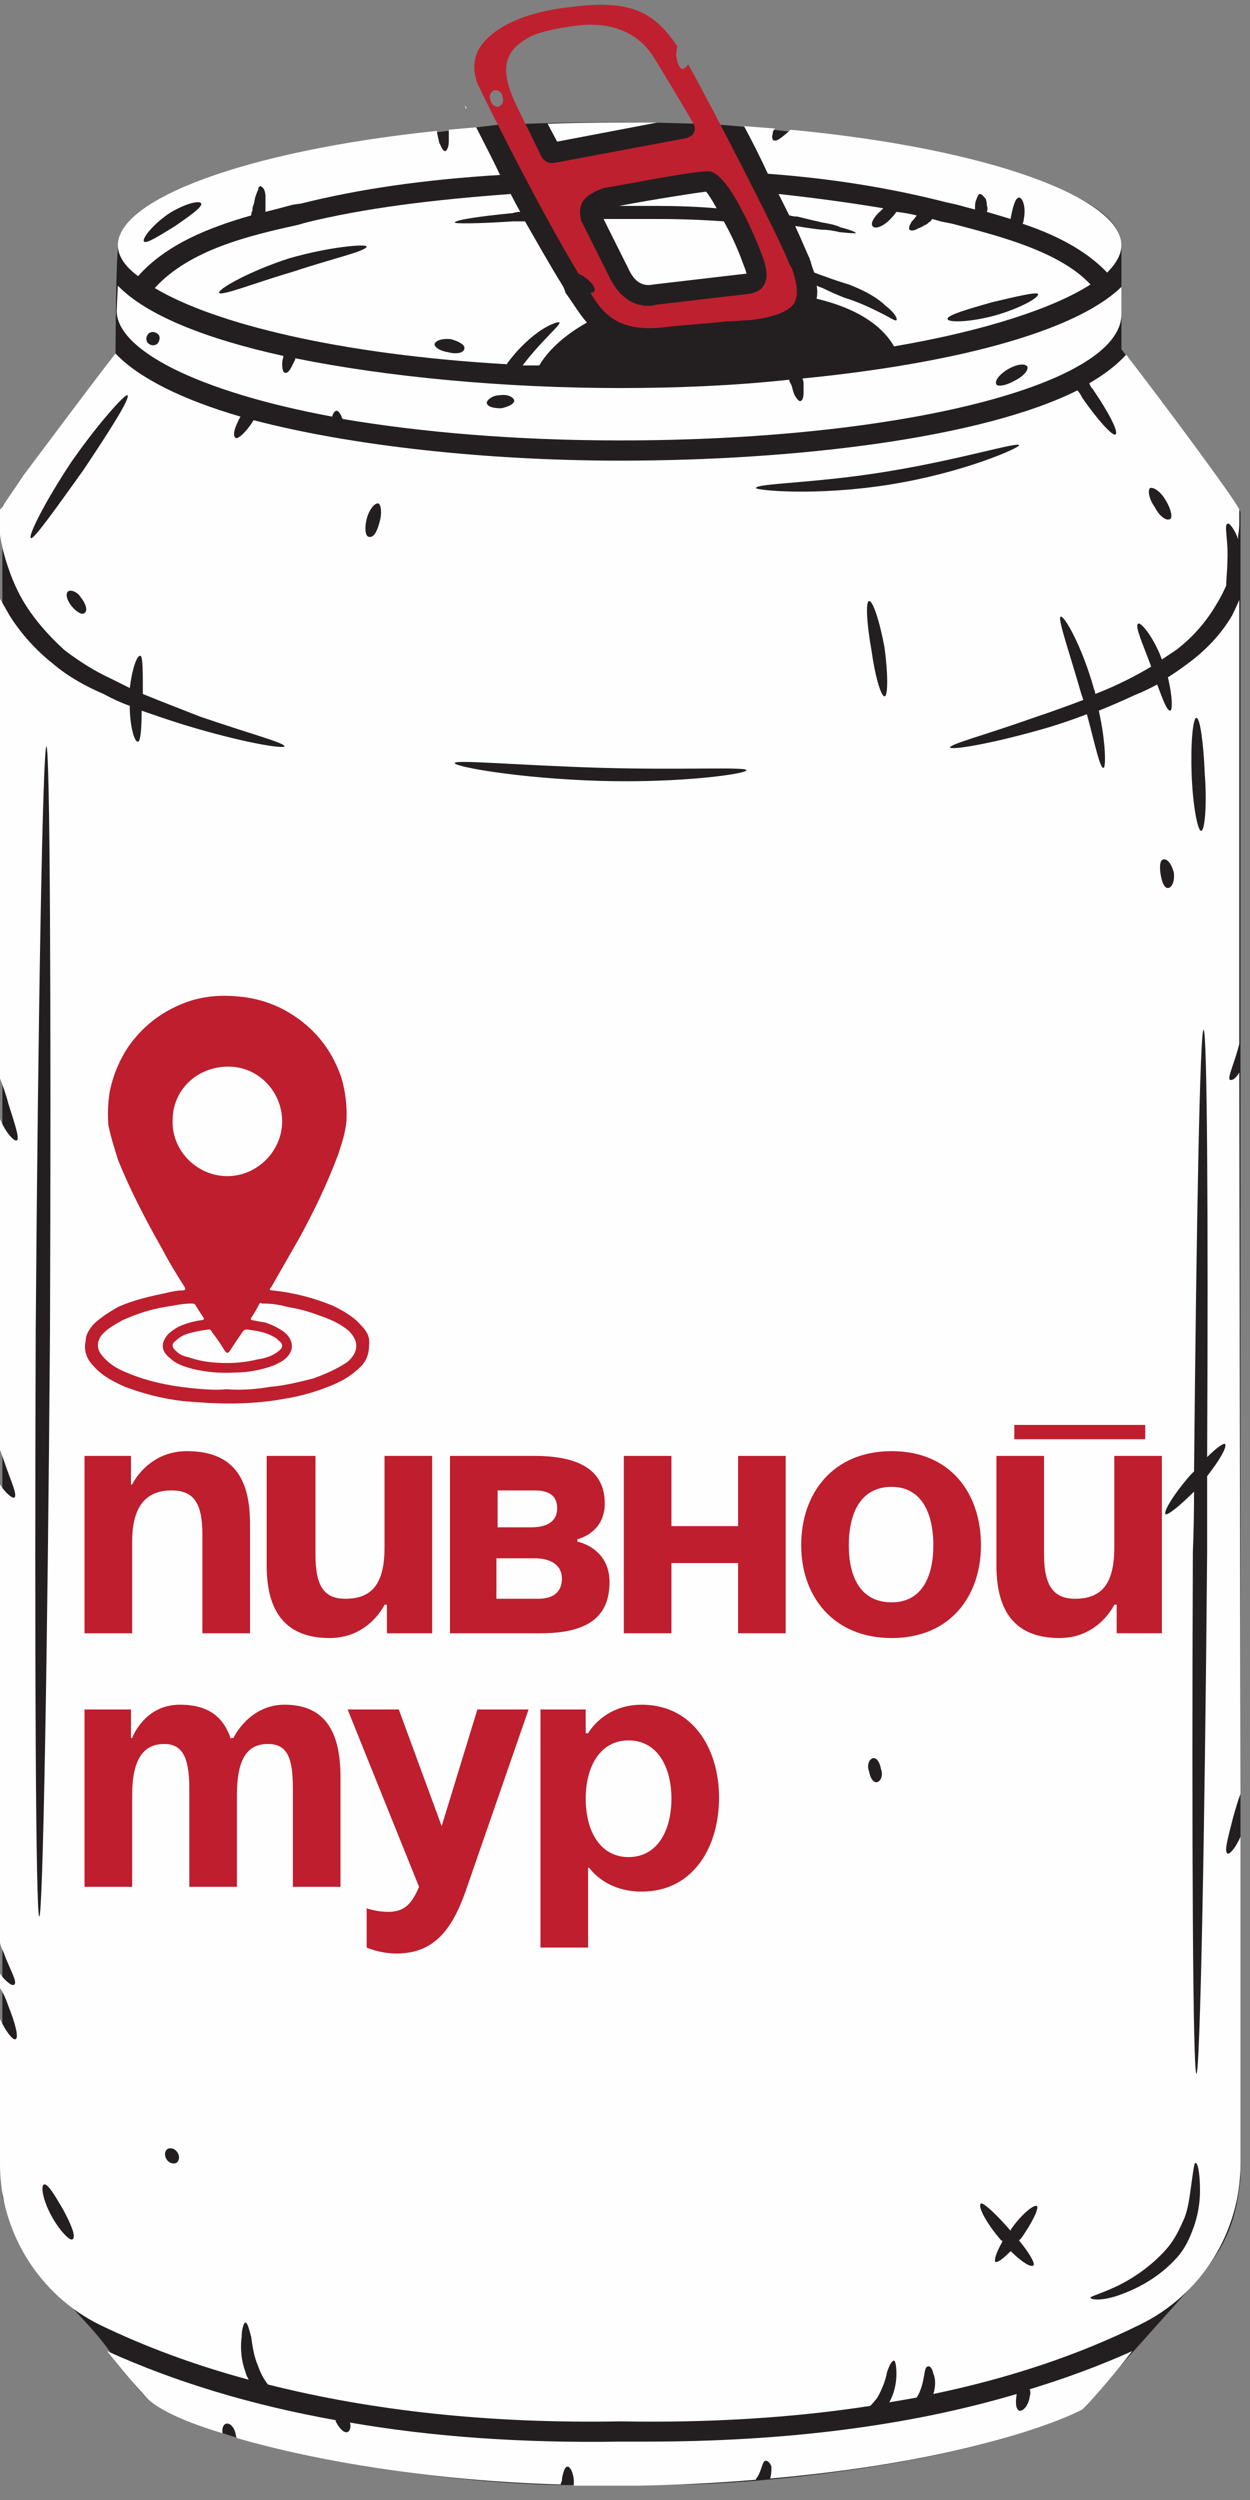
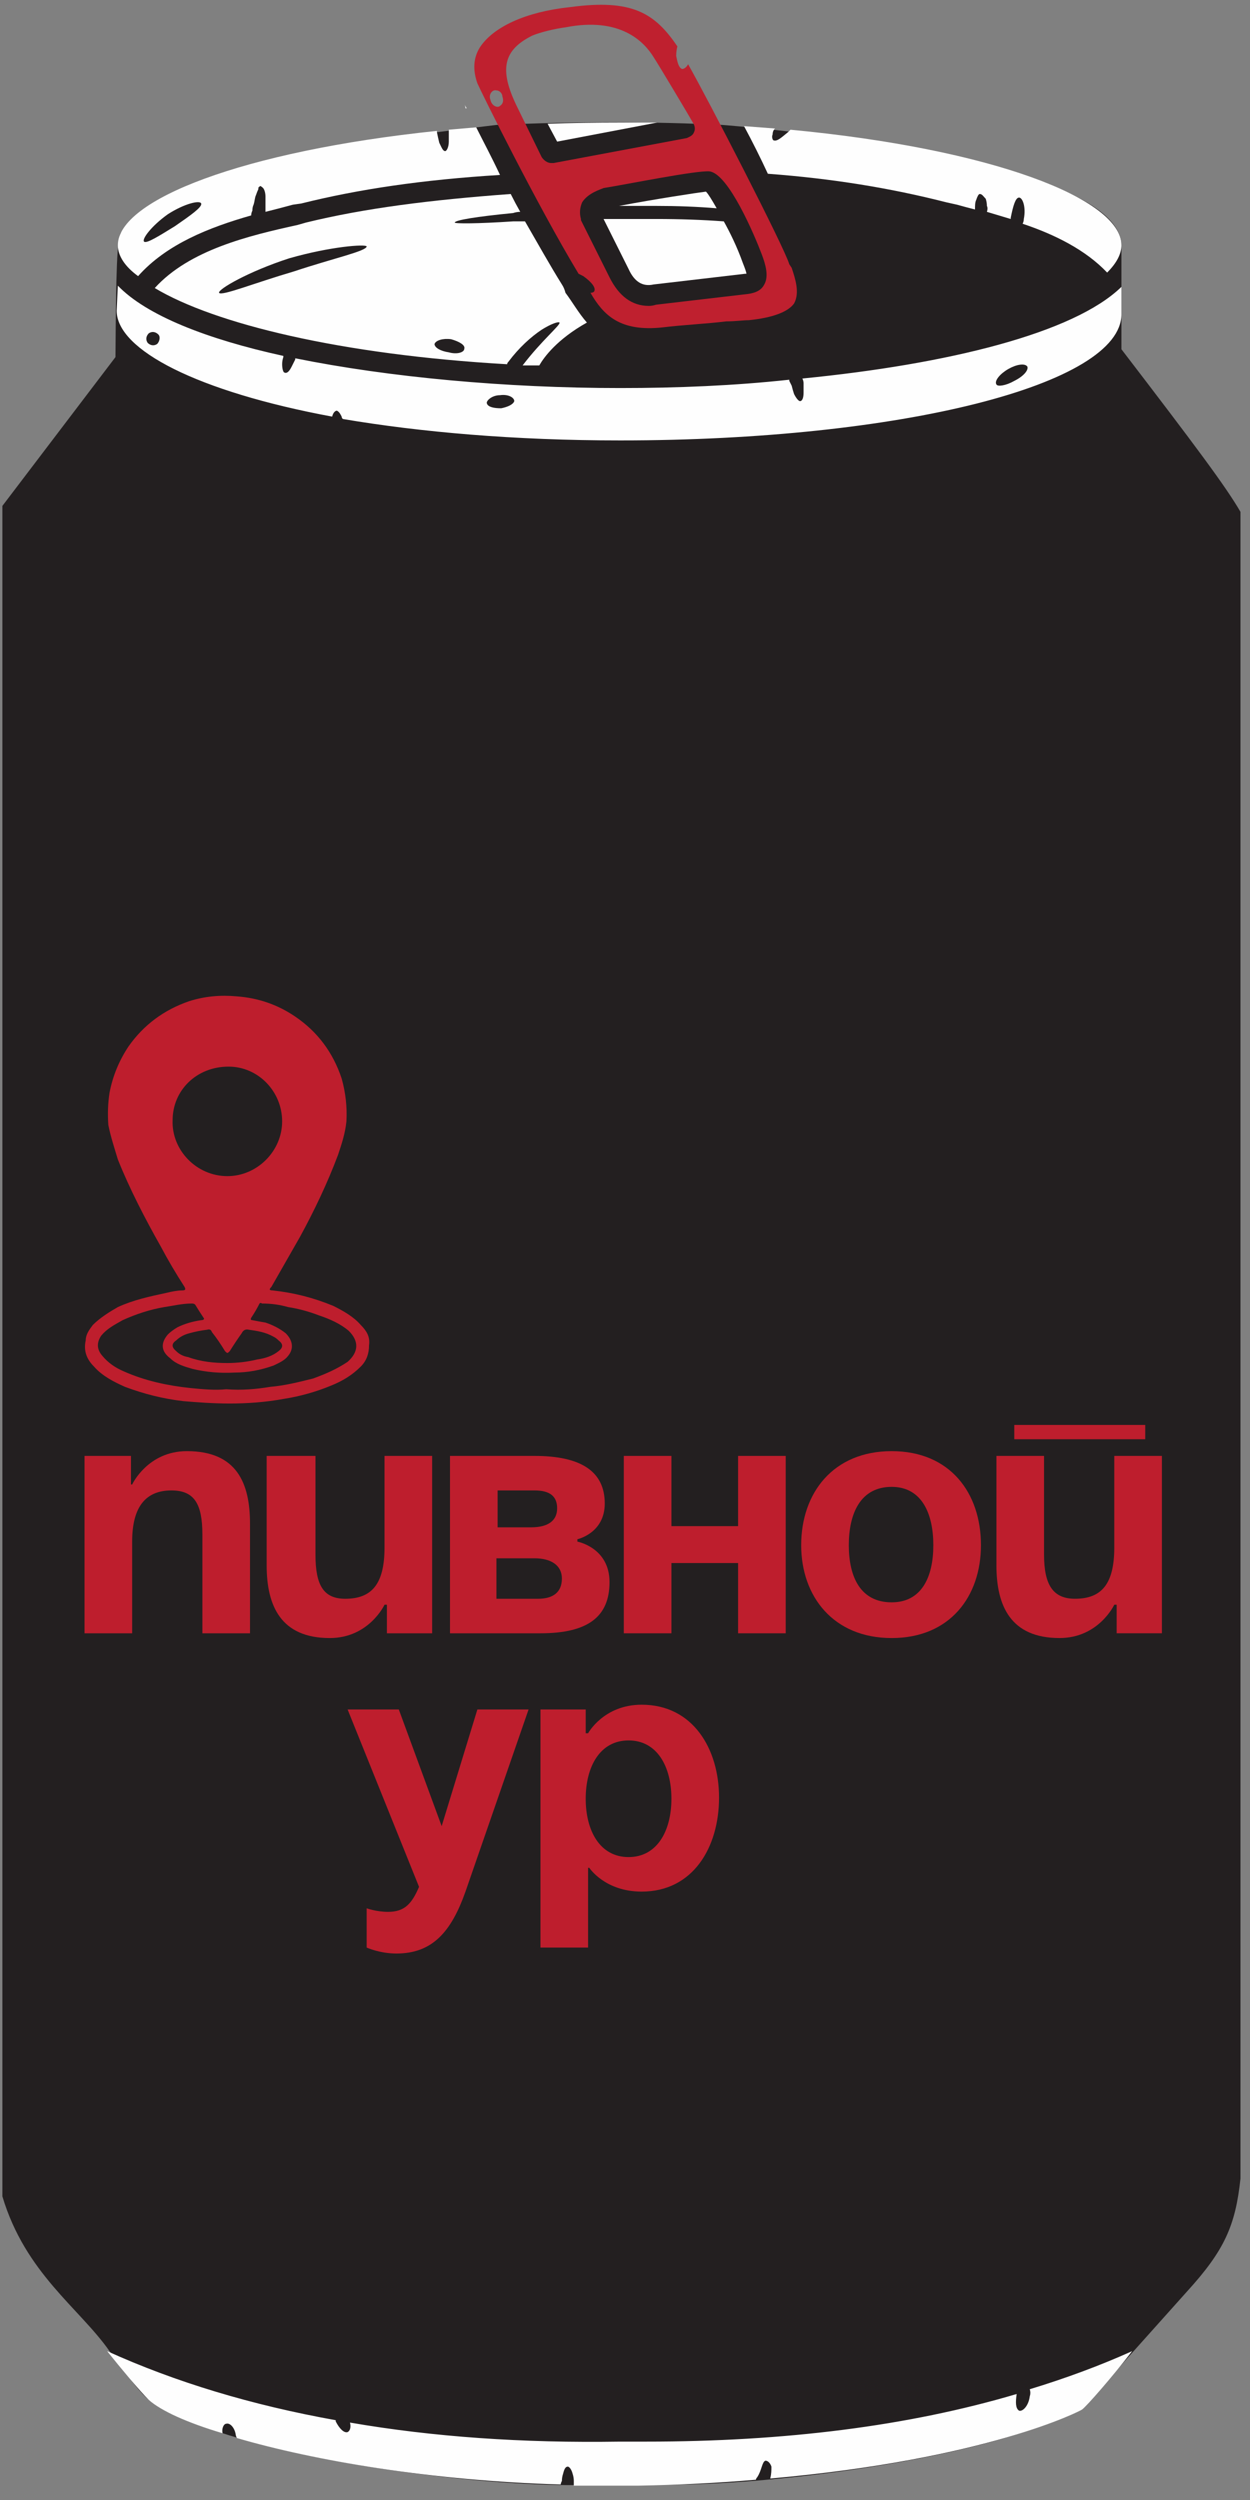
<svg xmlns="http://www.w3.org/2000/svg" width="105" height="210" viewBox="0 0 105 210" fill="none">
  <rect x="0" y="0" width="105" height="210" fill="#808080" stroke="none" />
  <path d="M104.2 0.496V42.996C102.971 40.875 100.463 37.514 94.2 29.338V20.496C93.7 12.996 60.7 10.496 60.7 10.496C60.7 10.496 52.2 9.996 41.7 10.496C24.731 12.499 16.133 13.918 10.2 19.496C9.811 19.872 9.748 22.961 9.7 29.996L0.2 42.496V0.496V209.496V184.496C2.131 190.956 6.658 193.866 9.2 197.496C12.2 201.496 12.2 201.996 16.2 203.496C26.2 207.496 46.2 209.496 52.2 208.496C59.2 209.496 83.2 206.996 91.2 201.996L99.7 192.496C102.848 189.043 103.78 186.965 104.2 182.996V209.496V0.496Z" fill="#231F20" />
  <path d="M39 8.796C39.067 8.863 39.1 8.963 39.1 9.096C39.167 9.096 39.2 9.096 39.2 9.096C39.133 8.963 39.067 8.863 39 8.796Z" fill="#FEFEFE" />
  <path d="M52 17.296C53 17.296 54.033 17.296 55.1 17.296C56.9 17.296 58.6 17.362 60.2 17.496C59.8 16.796 59.5 16.296 59.3 16.096C58.5 16.196 55.2 16.696 52 17.296Z" fill="#FEFEFE" />
  <path d="M86.5 200.696C86.567 200.896 86.567 201.096 86.5 201.296C86.4 202.096 85.9 202.596 85.6 202.496C85.3 202.296 85.3 201.796 85.4 201.096C76.3 203.796 65.9 205.096 54.3 205.096C53.567 205.096 52.833 205.096 52.1 205.096C43.9 205.229 36.333 204.696 29.4 203.496C29.5 203.896 29.4 204.196 29.2 204.296C28.9 204.396 28.5 203.996 28.2 203.396C28.2 203.329 28.2 203.296 28.2 203.296C21.133 202.029 14.733 200.096 9 197.496C10.2 198.996 11.7 200.796 12.5 201.596C13.5 202.496 15.7 203.496 18.7 204.396C18.6 203.996 18.8 203.596 19 203.596C19.3 203.496 19.7 203.896 19.8 204.496C19.8 204.563 19.833 204.663 19.9 204.796C26.4 206.696 36.3 208.396 47.1 208.696C47.1 208.629 47.133 208.529 47.2 208.396C47.2 208.196 47.233 207.996 47.3 207.796C47.4 207.396 47.5 207.196 47.7 207.196C47.8 207.196 48 207.396 48.1 207.796C48.167 207.996 48.2 208.196 48.2 208.396C48.2 208.529 48.2 208.663 48.2 208.796C50 208.796 51.8 208.796 53.6 208.796C57.133 208.729 60.433 208.563 63.5 208.296C63.5 208.229 63.533 208.163 63.6 208.096C64 207.496 64 206.796 64.3 206.696C64.5 206.696 64.7 206.896 64.8 207.196C64.8 207.496 64.8 207.796 64.7 208.196C82.9 206.596 90.8 202.496 90.9 202.396C91.3 202.096 93.4 199.696 95.1 197.496C92.433 198.696 89.567 199.763 86.5 200.696Z" fill="#FEFEFE" />
  <path d="M79.5 16.996L80.4 17.196C80.867 17.329 81.367 17.462 81.9 17.596C81.9 17.296 81.9 16.996 82 16.796C82.1 16.496 82.2 16.296 82.3 16.296C82.5 16.296 82.6 16.496 82.8 16.696C82.867 16.896 82.9 17.096 82.9 17.296C82.967 17.429 82.967 17.596 82.9 17.796C83.567 17.996 84.233 18.196 84.9 18.396C84.9 18.329 84.9 18.296 84.9 18.296C85.1 17.296 85.3 16.596 85.6 16.596C85.9 16.596 86.2 17.396 86 18.396C86 18.529 85.967 18.662 85.9 18.796C88.6 19.696 91.2 20.996 93 22.896C93.8 22.096 94.2 21.329 94.2 20.596C94.2 16.696 83.3 12.496 66.4 10.896C66.333 10.962 66.267 11.029 66.2 11.096C65.7 11.496 65.3 11.896 65 11.796C64.9 11.796 64.8 11.496 64.9 11.296C64.9 11.096 64.967 10.929 65.1 10.796C64.233 10.729 63.367 10.662 62.5 10.596C63.2 11.896 63.9 13.296 64.5 14.596C69.9 14.996 74.8 15.796 79.5 16.996Z" fill="#FEFEFE" />
-   <path fill-rule="evenodd" clip-rule="evenodd" d="M68.6 25.096C68.667 24.696 68.667 24.329 68.6 23.996C68.734 24.063 68.9 24.129 69.1 24.196C69.634 24.463 70.234 24.729 70.9 24.996C72.2 25.396 73.2 25.896 74 26.296C74.8 26.696 75.2 26.996 75.3 26.896C75.4 26.796 75.2 26.296 74.4 25.696C73.7 24.996 72.6 24.396 71.3 23.896C70.634 23.696 70.034 23.496 69.5 23.296C69.1 23.163 68.734 23.029 68.4 22.896C68.267 22.563 68.167 22.263 68.1 21.996L68 21.696C67.8 21.296 67.4 20.296 66.8 18.996C66.867 18.996 66.9 18.996 66.9 18.996C67.7 19.129 68.4 19.229 69 19.296C69.6 19.296 70.1 19.396 70.5 19.496C71.4 19.596 71.8 19.596 71.9 19.596C71.9 19.496 71.4 19.296 70.6 19.096C70.2 18.896 69.7 18.796 69.1 18.696C68.5 18.563 67.8 18.396 67 18.196C66.8 18.196 66.567 18.163 66.3 18.096C66.034 17.563 65.734 16.963 65.4 16.296C68.467 16.629 71.4 17.029 74.2 17.496C74.134 17.563 74.067 17.629 74 17.696C73.4 18.196 73.1 18.796 73.3 18.996C73.5 19.296 74.2 18.996 74.7 18.496C74.967 18.229 75.167 17.996 75.3 17.796C75.9 17.863 76.467 17.963 77 18.096C76.867 18.296 76.734 18.463 76.6 18.596C76.4 18.896 76.3 19.196 76.4 19.296C76.5 19.396 76.8 19.396 77.1 19.196C77.3 19.129 77.5 19.029 77.7 18.896C77.8 18.896 77.9 18.796 78 18.696C78.134 18.629 78.234 18.529 78.3 18.396C78.567 18.463 78.8 18.529 79 18.596L80 18.796C83.8 19.796 89 21.096 91.6 23.896C88.5 25.896 82.7 27.796 75.1 29.096C74.7 28.396 73.3 26.196 68.6 25.096ZM79.6 26.796C79.6 27.096 81.4 27.096 83.6 26.496C85.7 25.896 87.3 24.996 87.2 24.696C87.1 24.496 85.4 24.896 83.3 25.396C81.2 25.996 79.5 26.496 79.6 26.796Z" fill="#FEFEFE" />
  <path d="M55.1 18.395C53.567 18.395 52.1 18.395 50.7 18.395L52.8 22.596C53.3 23.695 54 24.096 54.9 23.895L62.6 22.995C62.667 22.995 62.7 22.995 62.7 22.995C62.7 22.895 62.6 22.596 62.4 22.096C61.9 20.695 61.3 19.495 60.8 18.596C59 18.462 57.1 18.395 55.1 18.395Z" fill="#FEFEFE" />
  <path fill-rule="evenodd" clip-rule="evenodd" d="M9.8 26.096L9.9 23.996C12.3 26.496 17.4 28.496 23.8 29.896C23.8 29.896 23.8 29.929 23.8 29.996C23.733 30.196 23.7 30.396 23.7 30.596C23.7 30.996 23.8 31.296 23.9 31.296C24.1 31.396 24.3 31.196 24.5 30.796C24.567 30.663 24.666 30.463 24.8 30.196C24.8 30.196 24.8 30.163 24.8 30.096C32.7 31.696 42.5 32.596 52.1 32.596C56.9 32.596 61.7 32.396 66.3 31.896C66.3 31.963 66.3 31.996 66.3 31.996C66.367 32.129 66.433 32.263 66.5 32.396C66.567 32.663 66.633 32.896 66.7 33.096C66.9 33.496 67.1 33.696 67.2 33.696C67.4 33.696 67.5 33.396 67.5 32.996C67.5 32.729 67.5 32.463 67.5 32.196C67.5 32.063 67.466 31.929 67.4 31.796C79.6 30.596 90.2 27.996 94.2 24.096V26.396C94.2 32.296 75.7 36.996 52.1 36.996C43.2 36.996 35.3 36.296 28.8 35.196C28.733 35.129 28.7 35.063 28.7 34.996C28.6 34.796 28.5 34.596 28.3 34.496C28.2 34.496 28 34.596 27.9 34.996C16.6 32.896 9.8 29.396 9.8 26.096ZM83.7 32.296C83.8 32.496 84.5 32.396 85.2 31.996C86 31.596 86.4 31.096 86.3 30.796C86.1 30.496 85.4 30.596 84.7 30.996C84 31.396 83.5 31.996 83.7 32.296ZM40.9 33.896C41 34.196 41.5 34.296 42.1 34.296C42.6 34.196 43.1 33.996 43.2 33.696C43.2 33.396 42.7 33.096 42 33.196C41.3 33.196 40.8 33.696 40.9 33.896ZM12.4 28.796C12.6 28.996 12.9 29.096 13.2 28.896C13.4 28.696 13.5 28.296 13.3 28.096C13.1 27.896 12.8 27.796 12.5 27.996C12.3 28.196 12.2 28.496 12.4 28.796Z" fill="#FEFEFE" />
  <path fill-rule="evenodd" clip-rule="evenodd" d="M47 27.096C46.9 26.996 46.3 27.196 45.5 27.696C44.6 28.296 43.6 29.196 42.7 30.396C42.633 30.463 42.6 30.529 42.6 30.596C28.6 29.796 18 27.196 13 24.196C15.9 20.996 20.9 19.796 25 18.896L25.7 18.696C30.6 17.496 36.1 16.796 42.9 16.296C43.167 16.829 43.433 17.329 43.7 17.796C43.5 17.796 43.3 17.829 43.1 17.896C40 18.196 38.2 18.496 38.2 18.696C38.2 18.796 40.1 18.796 43.1 18.596C43.433 18.596 43.767 18.596 44.1 18.596C45.2 20.496 46.2 22.296 47.2 23.896C47.333 24.096 47.433 24.329 47.5 24.596C48.1 25.396 48.6 26.296 49.3 27.096C46.8 28.496 45.7 29.996 45.3 30.696C44.833 30.696 44.367 30.696 43.9 30.696C45.5 28.596 47.1 27.296 47 27.096ZM30.8 20.696C30.7 20.496 27.8 20.696 24.3 21.696C20.9 22.796 18.3 24.296 18.4 24.596C18.6 24.896 21.3 23.796 24.7 22.796C28 21.696 30.8 21.096 30.8 20.696ZM39 29.296C39.1 28.996 38.6 28.696 37.9 28.496C37.2 28.396 36.6 28.596 36.5 28.896C36.5 29.196 37 29.496 37.7 29.596C38.4 29.796 39 29.596 39 29.296Z" fill="#FEFEFE" />
  <path fill-rule="evenodd" clip-rule="evenodd" d="M9.9 20.595C9.9 16.795 20.4 12.695 36.7 10.995C36.7 11.062 36.7 11.095 36.7 11.095C36.767 11.429 36.834 11.729 36.9 11.995C37.1 12.395 37.2 12.695 37.4 12.695C37.5 12.695 37.7 12.395 37.7 11.895C37.7 11.629 37.7 11.329 37.7 10.995C37.7 10.995 37.7 10.962 37.7 10.895C38.5 10.829 39.267 10.762 40 10.695C40.6 11.895 41.3 13.195 42 14.695C35.5 15.095 30.1 15.895 25.3 17.095L24.6 17.195C23.867 17.395 23.1 17.595 22.3 17.795C22.3 17.662 22.3 17.495 22.3 17.295C22.3 17.029 22.3 16.762 22.3 16.495C22.3 16.195 22.2 15.895 22.1 15.795C21.9 15.595 21.8 15.595 21.8 15.695C21.7 15.695 21.7 15.795 21.7 15.895C21.634 16.029 21.567 16.195 21.5 16.395C21.4 16.595 21.4 16.895 21.3 17.195C21.234 17.329 21.2 17.495 21.2 17.695C21.134 17.829 21.1 17.962 21.1 18.095C17.6 19.095 14 20.495 11.6 23.195C10.5 22.395 9.9 21.495 9.9 20.595ZM12.1 20.295C12.3 20.495 13.4 19.795 14.7 18.995C16 18.095 17 17.395 16.9 17.095C16.8 16.795 15.5 17.095 14.1 17.995C12.7 18.995 11.9 20.095 12.1 20.295Z" fill="#FEFEFE" />
  <path d="M46 10.396L46.8 11.896L55.2 10.296C54.133 10.296 53.1 10.296 52.1 10.296C50.033 10.296 48 10.329 46 10.396Z" fill="#FEFEFE" />
  <path fill-rule="evenodd" clip-rule="evenodd" d="M40.3 3.996C41.4 2.296 44.1 0.996 47.9 0.596C53.1 -0.104 55 1.096 56.9 3.896C56.833 4.162 56.8 4.429 56.8 4.696C56.9 5.196 57 5.696 57.3 5.796C57.5 5.796 57.7 5.596 57.8 5.396C59.4 8.196 65.9 20.796 66.3 22.196L66.5 22.496C66.8 23.396 67.2 24.596 66.7 25.496C66.2 26.196 64.9 26.696 62.9 26.896C62.4 26.896 61.8 26.996 61 26.996C59.4 27.196 57.3 27.296 55.7 27.496C52.1 27.896 50.7 26.496 49.6 24.596C49.733 24.596 49.833 24.562 49.9 24.496C50.1 24.196 49.7 23.696 49 23.196C48.867 23.129 48.733 23.062 48.6 22.996C45.1 17.196 40.4 7.696 40.1 6.996C39.7 5.862 39.767 4.862 40.3 3.996ZM50.7 15.796C50.5 15.896 49.4 16.196 48.9 16.996C48.7 17.462 48.667 17.929 48.8 18.396C48.8 18.396 48.8 18.429 48.8 18.496L51.2 23.296C52 24.896 53.1 25.696 54.5 25.696C54.7 25.696 54.9 25.662 55.1 25.596L62.8 24.696C63.6 24.596 64 24.296 64.2 23.896C64.6 23.196 64.3 22.196 64 21.396C63.4 19.796 61.2 14.596 59.6 14.396C58.5 14.296 52.6 15.496 50.7 15.796ZM43.4 8.896L45.5 13.196C45.7 13.496 46 13.696 46.3 13.696C46.367 13.696 46.433 13.696 46.5 13.696L57.7 11.596C57.9 11.496 58.2 11.396 58.3 11.096C58.4 10.896 58.4 10.596 58.2 10.296C58.1 10.096 55.3 5.396 54.9 4.796C54.1 3.496 52.1 1.396 47.5 2.296C46.7 2.396 45.4 2.696 44.7 2.996C42.3 4.196 41.9 5.796 43.4 8.896ZM41.2 8.396C41.3 8.896 41.8 9.096 42 8.896C42.3 8.696 42.3 8.396 42.2 8.096C42.2 7.896 42 7.596 41.7 7.596C41.4 7.496 41 7.896 41.2 8.396Z" fill="#BF202F" />
-   <path fill-rule="evenodd" clip-rule="evenodd" d="M104.2 181.795C104.2 187.495 100.9 192.795 95.7 195.295C90.567 197.829 84.8 199.762 78.4 201.095C78.6 200.495 78.6 199.795 78.4 199.395C78.3 198.895 78.1 198.695 77.9 198.795C77.6 198.895 77.7 199.795 77.3 200.795C77.233 200.995 77.133 201.195 77 201.395C76.267 201.529 75.5 201.662 74.7 201.795C75.2 200.895 75.3 199.995 75.3 199.395C75.3 198.695 75.2 198.295 75.1 198.295C74.9 198.295 74.7 198.695 74.5 199.295C74.4 199.895 74.1 200.695 73.7 201.395C73.5 201.662 73.3 201.895 73.1 202.095C66.633 203.095 59.633 203.529 52.1 203.395C41.1 203.595 31.2 202.495 22.5 200.295C22.2 199.895 21.9 199.395 21.7 198.795C21.3 197.895 21.2 196.995 21.1 196.295C20.9 195.595 20.8 195.095 20.6 195.095C20.5 195.095 20.3 195.595 20.3 196.295C20.2 196.995 20.2 198.095 20.6 199.195C20.667 199.462 20.767 199.695 20.9 199.895C16.433 198.695 12.267 197.162 8.4 195.295C3.3 192.795 0 187.495 0 181.795V169.595C0.5 170.695 1.1 171.395 1.3 171.295C1.6 171.195 1.3 169.995 0.7 168.495C0.5 167.895 0.267 167.395 0 166.995V165.795C0.5 166.495 1.1 166.895 1.2 166.695C1.5 166.495 0.8 165.395 0.3 163.995C0.167 163.729 0.067 163.462 0 163.195V124.695C0.5 125.495 1.1 125.895 1.2 125.795C1.5 125.595 0.9 124.395 0.4 122.895C0.267 122.495 0.133 122.129 0 121.795V93.995C0.5 95.195 1.2 95.895 1.4 95.795C1.7 95.695 1.2 94.295 0.7 92.695C0.5 91.895 0.2 91.095 0 90.595V50.295C0.267 50.762 0.533 51.229 0.8 51.695C1.8 53.295 3.1 54.695 4.5 55.795C5.8 56.895 7.3 57.695 8.7 58.295C9.433 58.695 10.167 59.029 10.9 59.295C10.9 60.995 11.3 62.395 11.6 62.295C11.8 62.295 11.9 61.195 11.9 59.695C13.6 60.295 15.1 60.795 16.5 61.195C21 62.495 23.8 62.895 23.9 62.695C23.9 62.395 21.2 61.695 16.8 60.195C15.3 59.595 13.7 58.995 12 58.295C12 56.495 12 55.095 11.8 55.095C11.5 54.995 11.1 56.195 10.9 57.795C10.367 57.529 9.833 57.262 9.3 56.995C8 56.395 6.7 55.595 5.4 54.595C4.2 53.495 3.1 52.295 2.2 50.895C1.3 49.495 0.7 47.895 0.3 46.395C0.167 45.862 0.067 45.362 0 44.895V42.795C0.067 42.729 0.133 42.662 0.2 42.595L0.3 42.395C0.9 41.529 1.467 40.695 2 39.895C4.1 37.095 7.3 32.795 9.7 29.695C11.7 31.795 15.4 33.595 20.2 34.995C19.7 35.895 19.5 36.595 19.8 36.795C20 36.895 20.7 36.295 21.3 35.295C29.7 37.495 41.1 38.695 52.1 38.695C66.9 38.695 82.5 36.795 90.5 32.795C90.633 32.929 90.767 33.129 90.9 33.395C92.2 35.295 93.5 36.695 93.7 36.495C94 36.295 93.1 34.595 91.8 32.695C91.667 32.562 91.567 32.395 91.5 32.195C92.767 31.462 93.8 30.662 94.6 29.795C98.2 34.495 103.5 41.595 104.1 42.795V43.895C104.1 44.295 104.067 44.662 104 44.995C104 45.129 104 45.229 104 45.295C103.933 45.095 103.867 44.929 103.8 44.795C103.5 44.195 103.2 43.895 103.1 43.995C102.8 44.095 103.2 45.495 103.1 47.095C103.1 47.895 103 48.595 103 49.195C102.733 49.795 102.433 50.362 102.1 50.895C101.2 52.395 100.1 53.595 98.8 54.595C98.4 54.862 98 55.129 97.6 55.395C96.9 53.495 95.8 52.195 95.6 52.395C95.3 52.595 96 54.095 96.7 55.995C96.033 56.395 95.367 56.762 94.7 57.095C93.767 57.562 92.867 57.962 92 58.295C92 58.162 91.967 58.029 91.9 57.895C90.9 54.295 89.4 51.695 89.1 51.795C88.8 51.895 89.8 54.695 90.8 58.195C90.867 58.395 90.933 58.595 91 58.795C89.6 59.329 88.3 59.795 87.1 60.195C82.6 61.795 79.8 62.495 79.8 62.795C79.9 62.995 82.8 62.595 87.4 61.295C88.6 60.962 89.9 60.529 91.3 59.995C92 62.595 92.4 64.595 92.7 64.495C92.9 64.495 92.9 62.395 92.3 59.695C93.3 59.295 94.3 58.862 95.3 58.395C95.967 58.129 96.6 57.829 97.2 57.495C97.7 58.795 98 59.695 98.3 59.695C98.5 59.695 98.5 58.495 98.1 56.895C98.633 56.562 99.167 56.195 99.7 55.795C101.2 54.695 102.5 53.395 103.5 51.695C103.7 51.295 103.9 50.862 104.1 50.395V87.495C104.1 87.562 104.1 87.629 104.1 87.695C103.7 89.295 103.1 90.495 103.3 90.695C103.5 90.795 103.8 90.595 104.1 90.095L104.2 150.695C104 151.195 103.8 151.895 103.6 152.595C103.2 154.195 102.8 155.495 103.1 155.695C103.3 155.795 103.8 155.195 104.2 154.295V181.795ZM6.8 50.195C6.5 49.695 5.9 49.495 5.7 49.695C5.5 49.895 5.6 50.395 6 50.895C6.4 51.395 6.9 51.695 7.1 51.495C7.4 51.295 7.2 50.695 6.8 50.195ZM7 39.495C9.2 36.195 11 33.395 10.7 33.195C10.5 33.095 8.3 35.495 6 38.795C3.8 42.095 2.3 45.095 2.6 45.195C2.8 45.395 4.7 42.695 7 39.495ZM97.7 72.195C97.4 72.295 97.4 72.895 97.5 73.495C97.6 74.095 97.8 74.595 98.1 74.595C98.4 74.595 98.7 74.095 98.6 73.295C98.4 72.495 98 72.095 97.7 72.195ZM85.6 188.195C85.667 188.129 85.733 188.062 85.8 187.995C86.7 186.695 87.3 185.495 87.1 185.295C86.8 185.195 85.8 185.995 84.9 187.295C84.9 187.295 84.9 187.329 84.9 187.395C83.7 185.995 82.6 184.995 82.4 185.095C82.1 185.295 82.8 186.695 84.1 188.195C84.167 188.195 84.2 188.229 84.2 188.295C83.7 189.195 83.5 189.795 83.6 189.995C83.8 190.095 84.3 189.695 84.9 189.095C85.8 189.995 86.6 190.495 86.8 190.295C87 190.195 86.5 189.295 85.6 188.195ZM100.1 65.095C100.2 67.695 100.6 69.795 100.9 69.795C101.2 69.795 101.4 67.595 101.2 64.995C101.1 62.395 100.8 60.295 100.5 60.295C100.2 60.295 100 62.495 100.1 65.095ZM97.9 41.995C97.5 41.295 96.9 40.895 96.6 40.995C96.4 41.195 96.5 41.895 97 42.595C97.4 43.395 98 43.795 98.3 43.595C98.5 43.495 98.4 42.795 97.9 41.995ZM16 84.895C15.7 84.895 15.4 85.695 15.4 86.695C15.4 87.695 15.7 88.495 16 88.495C16.3 88.495 16.5 87.695 16.5 86.695C16.5 85.695 16.3 84.895 16 84.895ZM31 45.095C31.4 45.195 31.7 44.595 31.9 43.795C32.1 43.095 32 42.395 31.8 42.295C31.5 42.195 31 42.795 30.8 43.595C30.6 44.395 30.7 45.095 31 45.095ZM3.3 160.995C3.6 160.995 4 138.995 4.2 111.795C4.3 84.695 4.2 62.695 3.9 62.695C3.6 62.695 3.2 84.695 3 111.795C2.9 138.995 3 160.995 3.3 160.995ZM4.3 186.095C5 187.395 5.9 188.295 6.1 188.095C6.4 187.895 6 186.895 5.3 185.595C4.6 184.395 4 183.395 3.7 183.495C3.4 183.595 3.6 184.795 4.3 186.095ZM14.9 180.795C14.7 180.495 14.4 180.395 14.1 180.495C13.8 180.695 13.8 181.095 14 181.395C14.2 181.695 14.5 181.795 14.8 181.695C15.1 181.495 15.1 181.095 14.9 180.795ZM62.7 64.695C62.7 64.395 57.2 64.695 50.4 64.495C43.7 64.295 38.2 63.795 38.2 64.095C38.1 64.395 43.6 65.395 50.4 65.595C57.2 65.795 62.8 64.995 62.7 64.695ZM74 148.595C73.9 147.995 73.6 147.595 73.3 147.695C73 147.795 72.8 148.295 73 148.795C73.1 149.395 73.4 149.795 73.7 149.695C74 149.595 74.2 149.095 74 148.595ZM74.3 54.395C73.9 52.195 73.3 50.395 73 50.495C72.7 50.495 72.8 52.395 73.2 54.595C73.5 56.795 74 58.495 74.3 58.495C74.6 58.495 74.6 56.595 74.3 54.395ZM85.6 37.395C85.5 37.095 80.7 38.595 74.6 39.595C68.6 40.595 63.5 40.595 63.5 40.995C63.5 41.195 68.6 41.695 74.8 40.695C81 39.695 85.7 37.595 85.6 37.395ZM100.8 183.995C100.8 182.495 100.6 181.595 100.4 181.695C100.3 181.695 100.2 182.595 100 183.995C99.9 184.695 99.8 185.495 99.5 186.295C99.1 187.195 98.7 188.095 98 188.895C96.7 190.395 95 191.495 93.7 192.095C92.4 192.695 91.6 192.895 91.6 192.995C91.6 193.195 92.6 193.295 94 192.795C95.4 192.295 97.3 191.395 98.9 189.595C99.7 188.695 100.1 187.595 100.4 186.695C100.7 185.695 100.8 184.795 100.8 183.995ZM101.4 130.395C101.4 128.195 101.4 126.062 101.4 123.995C102.5 122.595 103.1 121.495 102.9 121.295C102.8 121.195 102.2 121.595 101.4 122.395C101.5 101.995 101.4 86.495 101.1 86.495C100.8 86.495 100.5 102.595 100.3 123.595C100.233 123.662 100.133 123.762 100 123.895C98.6 125.495 97.7 126.995 97.9 127.195C98.1 127.295 99.1 126.495 100.3 125.295C100.3 126.962 100.267 128.662 100.2 130.395C100.1 154.595 100.2 174.195 100.5 174.195C100.8 174.195 101.2 154.595 101.4 130.395Z" fill="#FEFEFE" />
  <path d="M7.101 122.296H11.001V124.696H11.101C11.101 124.696 12.401 121.896 15.701 121.896C19.901 121.896 21.001 124.596 21.001 127.996V137.196H17.001V128.896C17.001 126.296 16.301 125.196 14.401 125.196C12.301 125.196 11.101 126.496 11.101 129.496V137.196H7.101V122.296Z" fill="#BE1E2D" />
  <path d="M36.3 137.196H32.5V134.796H32.3C32.3 134.796 31 137.596 27.7 137.596C23.6 137.596 22.4 134.896 22.4 131.496V122.296H26.5V130.596C26.5 133.196 27.2 134.296 29 134.296C31.2 134.296 32.3 133.096 32.3 129.996V122.296H36.3V137.196Z" fill="#BE1E2D" />
  <path fill-rule="evenodd" clip-rule="evenodd" d="M37.8 122.296H44.9C48.8 122.296 50.8 123.596 50.8 126.296C50.8 128.796 48.5 129.296 48.5 129.296V129.496C48.5 129.496 51.2 129.996 51.2 132.896C51.2 135.796 49.4 137.196 45.4 137.196H37.8V122.296ZM44.6 128.296C46.1 128.296 46.8 127.696 46.8 126.696C46.8 125.696 46.2 125.196 44.9 125.196H41.8V128.296H44.6ZM41.7 130.896V134.296H45.2C46.4 134.296 47.2 133.796 47.2 132.596C47.2 131.496 46.3 130.896 44.9 130.896H41.7Z" fill="#BE1E2D" />
  <path d="M62 131.296H56.4V137.196H52.4V122.296H56.4V128.196H62V122.296H66V137.196H62V131.296Z" fill="#BE1E2D" />
  <path fill-rule="evenodd" clip-rule="evenodd" d="M74.9 121.896C79.8 121.896 82.4 125.396 82.4 129.796C82.4 134.096 79.8 137.596 74.9 137.596C70 137.596 67.3 134.096 67.3 129.796C67.3 125.396 70 121.896 74.9 121.896ZM74.9 134.596C77.4 134.596 78.4 132.496 78.4 129.796C78.4 127.096 77.4 124.896 74.9 124.896C72.3 124.896 71.3 127.096 71.3 129.796C71.3 132.496 72.3 134.596 74.9 134.596Z" fill="#BE1E2D" />
  <path d="M97.6 137.195H93.8V134.795H93.6C93.6 134.795 92.3 137.595 89 137.595C84.9 137.595 83.7 134.895 83.7 131.495V122.295H87.7V130.595C87.7 133.195 88.5 134.295 90.3 134.295C92.5 134.295 93.6 133.095 93.6 129.995V122.295H97.6V137.195ZM85.2 119.695H96.2V120.895H85.2V119.695Z" fill="#BE1E2D" />
-   <path d="M15.901 150.195C15.901 147.595 15.301 146.495 13.801 146.495C12.101 146.495 11.101 147.695 11.101 150.795V158.495H7.101V143.595H11.001V145.995H11.101C11.101 145.995 12.101 143.195 15.101 143.195C17.601 143.195 18.801 144.295 19.401 146.095V145.995H19.601C19.601 145.995 20.901 143.195 23.901 143.195C27.601 143.195 28.601 145.895 28.601 149.295V158.495H24.601V150.195C24.601 147.595 24.101 146.495 22.501 146.495C20.801 146.495 19.901 147.695 19.901 150.795V158.495H15.901V150.195Z" fill="#BE1E2D" />
  <path d="M39.1 158.896C37.9 162.296 36.3 164.096 33.3 164.096C31.9 164.096 30.8 163.596 30.8 163.596V160.296C30.8 160.296 31.6 160.596 32.6 160.596C34 160.596 34.6 159.896 35.2 158.496L29.2 143.596H33.5L37.1 153.396L40.1 143.596H44.4L39.1 158.896Z" fill="#BE1E2D" />
  <path fill-rule="evenodd" clip-rule="evenodd" d="M45.4 143.595H49.2V145.595H49.4C49.4 145.595 50.7 143.195 53.9 143.195C58.2 143.195 60.4 146.895 60.4 150.995C60.4 155.195 58.2 158.895 53.9 158.895C50.8 158.895 49.5 156.895 49.5 156.895H49.4V163.595H45.4V143.595ZM52.8 155.995C55.2 155.995 56.4 153.795 56.4 151.095C56.4 148.395 55.2 146.195 52.8 146.195C50.4 146.195 49.2 148.395 49.2 151.095C49.2 153.795 50.4 155.995 52.8 155.995Z" fill="#BE1E2D" />
  <path fill-rule="evenodd" clip-rule="evenodd" d="M19.3 117.895C17.9 117.895 16.6 117.796 15.4 117.696C13.7 117.496 12.1 117.095 10.5 116.495C9.6 116.095 8.6 115.595 7.9 114.795C7.3 114.195 7 113.496 7.2 112.596C7.2 112.096 7.5 111.695 7.8 111.295C8.4 110.695 9.2 110.195 9.9 109.795C11.2 109.195 12.6 108.896 14 108.596C14.4 108.496 14.9 108.395 15.3 108.395C15.6 108.395 15.6 108.296 15.5 108.096C14.767 106.962 14.1 105.829 13.5 104.696C12.2 102.396 10.9 99.895 9.9 97.395C9.6 96.395 9.3 95.496 9.1 94.496C9.034 93.562 9.067 92.662 9.2 91.796C9.467 90.395 10 89.096 10.8 87.895C12.067 86.096 13.767 84.829 15.9 84.096C17.167 83.695 18.5 83.562 19.9 83.695C21.7 83.829 23.334 84.395 24.8 85.395C26.667 86.662 27.967 88.395 28.7 90.596C29.034 91.796 29.167 92.996 29.1 94.195C29 95.195 28.7 96.096 28.4 96.996C27.5 99.395 26.4 101.695 25.2 103.895C24.4 105.295 23.6 106.696 22.8 108.096C22.6 108.296 22.6 108.395 22.9 108.395C24.7 108.595 26.3 108.996 28 109.696C28.8 110.096 29.7 110.595 30.3 111.295C30.8 111.795 31.1 112.295 31 112.995C31 113.695 30.8 114.295 30.3 114.795C29.6 115.495 28.8 115.995 27.8 116.395C26.6 116.895 25.2 117.295 23.9 117.495C22.3 117.795 20.7 117.895 19.3 117.895ZM19 116.696C20.3 116.796 21.5 116.695 22.7 116.495C23.9 116.395 25.1 116.095 26.3 115.795C27.4 115.395 28.3 114.995 29.2 114.395C30.1 113.595 30.2 112.695 29.3 111.795C28.6 111.195 27.7 110.795 26.8 110.495C25.934 110.162 25.067 109.929 24.2 109.795C23.5 109.595 22.8 109.495 22 109.495C21.934 109.429 21.867 109.429 21.8 109.495C21.6 109.895 21.367 110.296 21.1 110.696C21.034 110.829 21.067 110.895 21.2 110.895C21.534 110.962 21.9 111.029 22.3 111.096C22.9 111.296 23.5 111.595 24 111.995C24.6 112.595 24.7 113.295 24.2 113.895C23.9 114.295 23.4 114.496 23 114.696C21.9 115.096 20.8 115.295 19.7 115.295C18.5 115.362 17.334 115.262 16.2 114.995C15.5 114.795 14.8 114.596 14.3 114.096C13.5 113.496 13.5 112.796 14.1 112.096C14.3 111.896 14.567 111.695 14.9 111.495C15.5 111.195 16.2 110.995 16.9 110.895C17.1 110.895 17.2 110.796 17.1 110.696C16.834 110.296 16.6 109.929 16.4 109.596C16.3 109.496 16.2 109.495 16.1 109.495C15.3 109.495 14.5 109.695 13.8 109.795C12.6 109.995 11.4 110.395 10.3 110.895C9.6 111.295 9 111.596 8.5 112.196C8.1 112.796 8.134 113.362 8.6 113.895C9.1 114.495 9.7 114.896 10.4 115.196C12.2 115.996 14.1 116.396 16 116.596C17 116.695 18.1 116.796 19 116.696ZM23.7 94.195C23.7 91.695 21.7 89.596 19.2 89.596C16.5 89.596 14.5 91.596 14.5 94.096C14.4 96.596 16.5 98.796 19.1 98.796C21.6 98.796 23.7 96.695 23.7 94.195ZM19.1 114.495C19.9 114.495 20.8 114.396 21.6 114.196C22.3 114.096 22.9 113.895 23.4 113.495C23.8 113.195 23.8 112.896 23.4 112.596C23.267 112.462 23.134 112.362 23 112.295C22.3 111.895 21.6 111.796 20.9 111.696C20.634 111.629 20.434 111.729 20.3 111.995C19.967 112.462 19.634 112.962 19.3 113.495C19.1 113.695 19.1 113.695 18.9 113.495C18.6 112.995 18.2 112.395 17.8 111.895C17.734 111.695 17.6 111.629 17.4 111.696C16.867 111.762 16.367 111.862 15.9 111.995C15.5 112.095 15.1 112.296 14.8 112.596C14.4 112.862 14.4 113.162 14.8 113.495C15.067 113.762 15.4 113.929 15.8 113.995C16.9 114.395 18 114.495 19.1 114.495Z" fill="#BE1E2D" />
</svg>